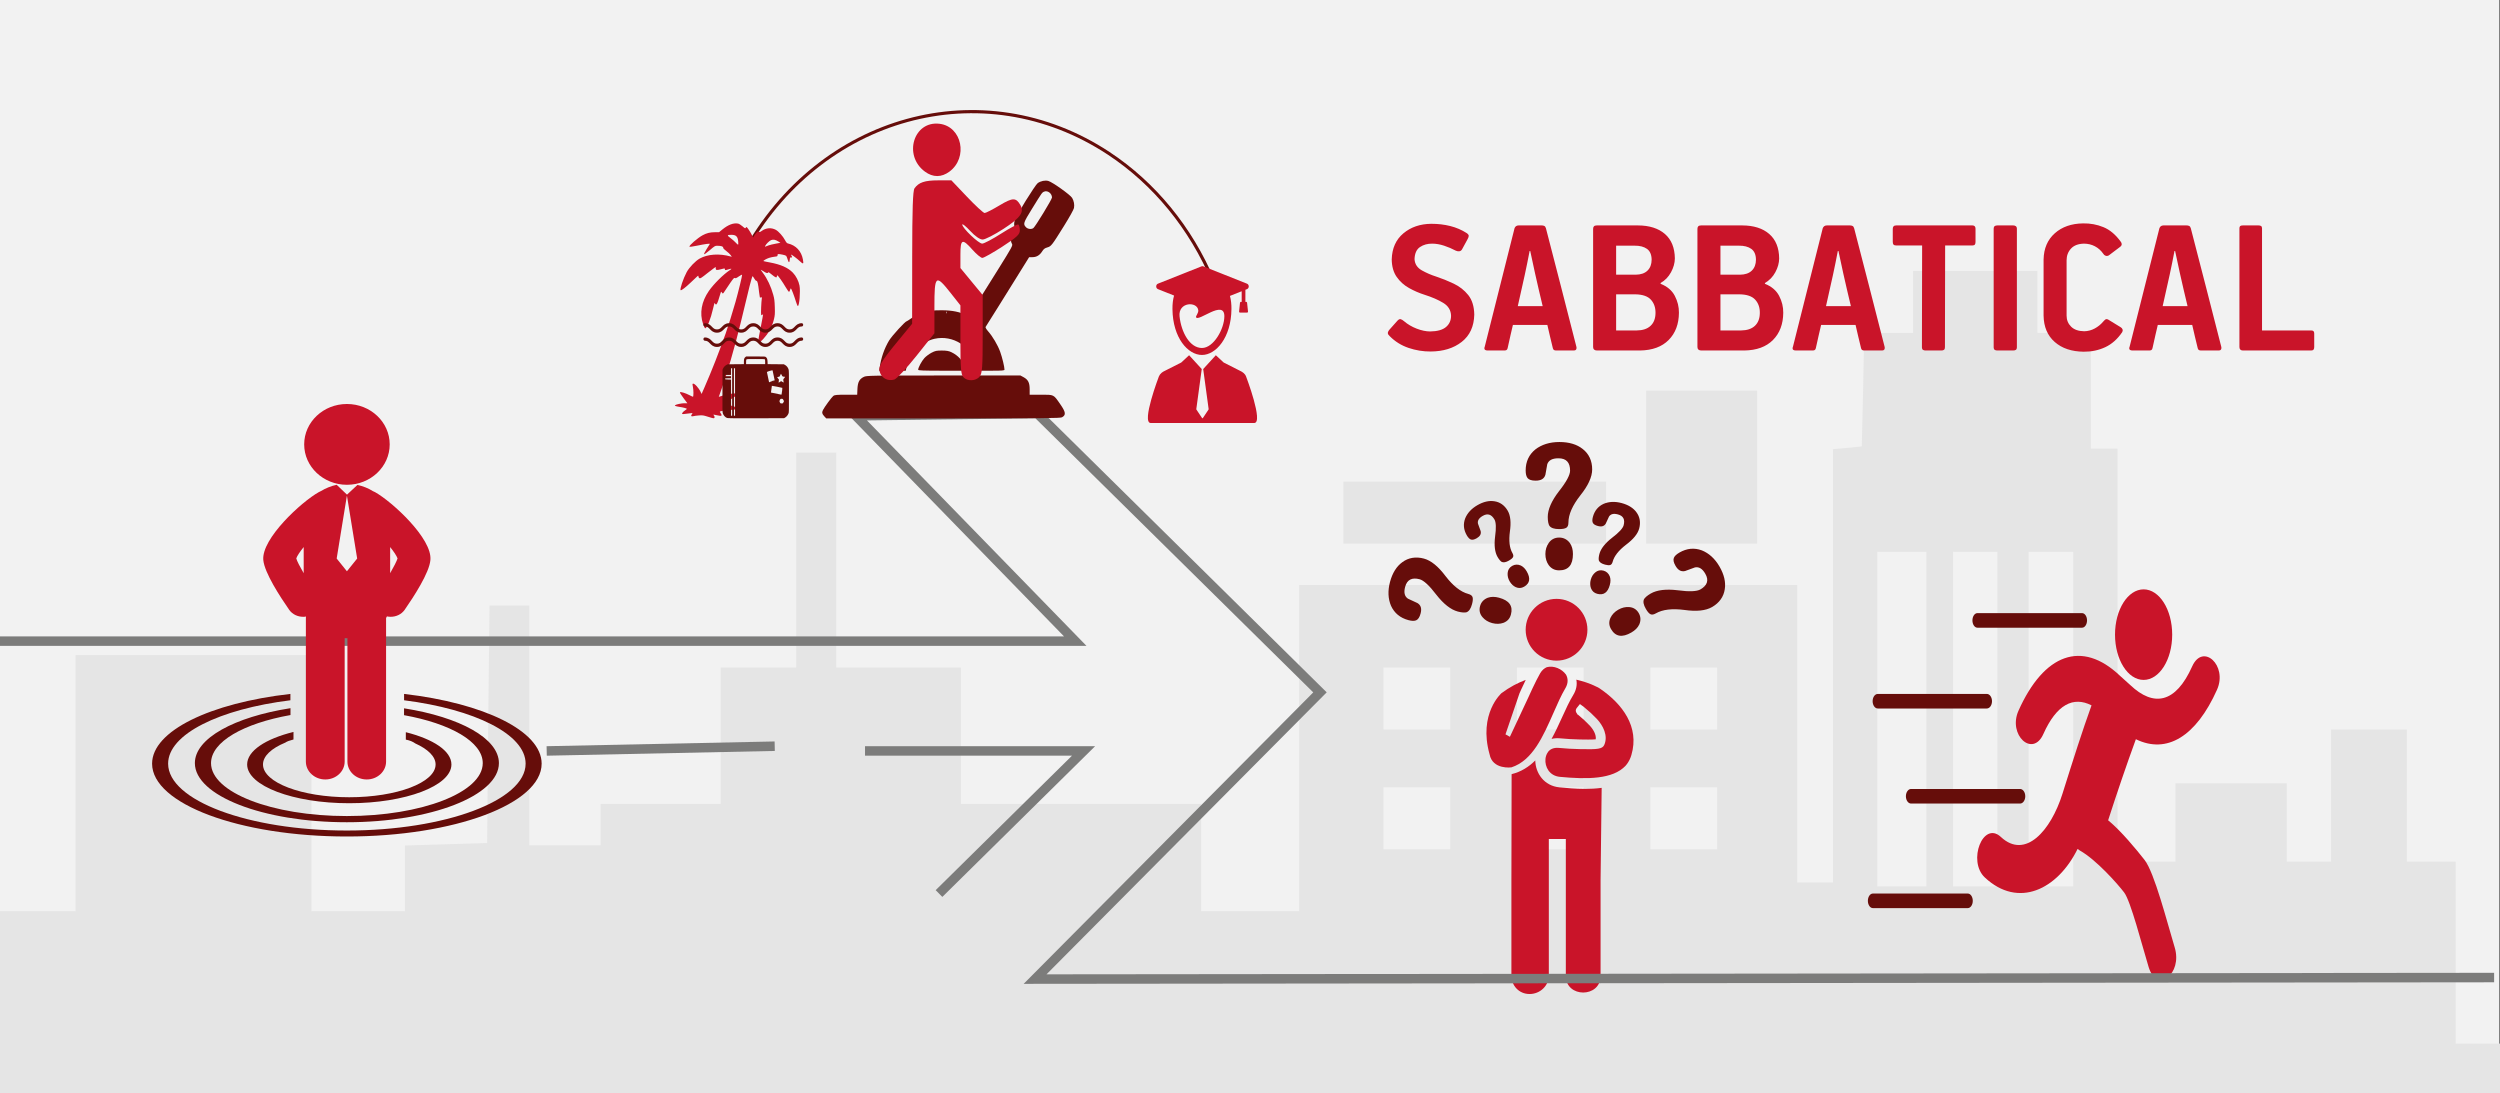
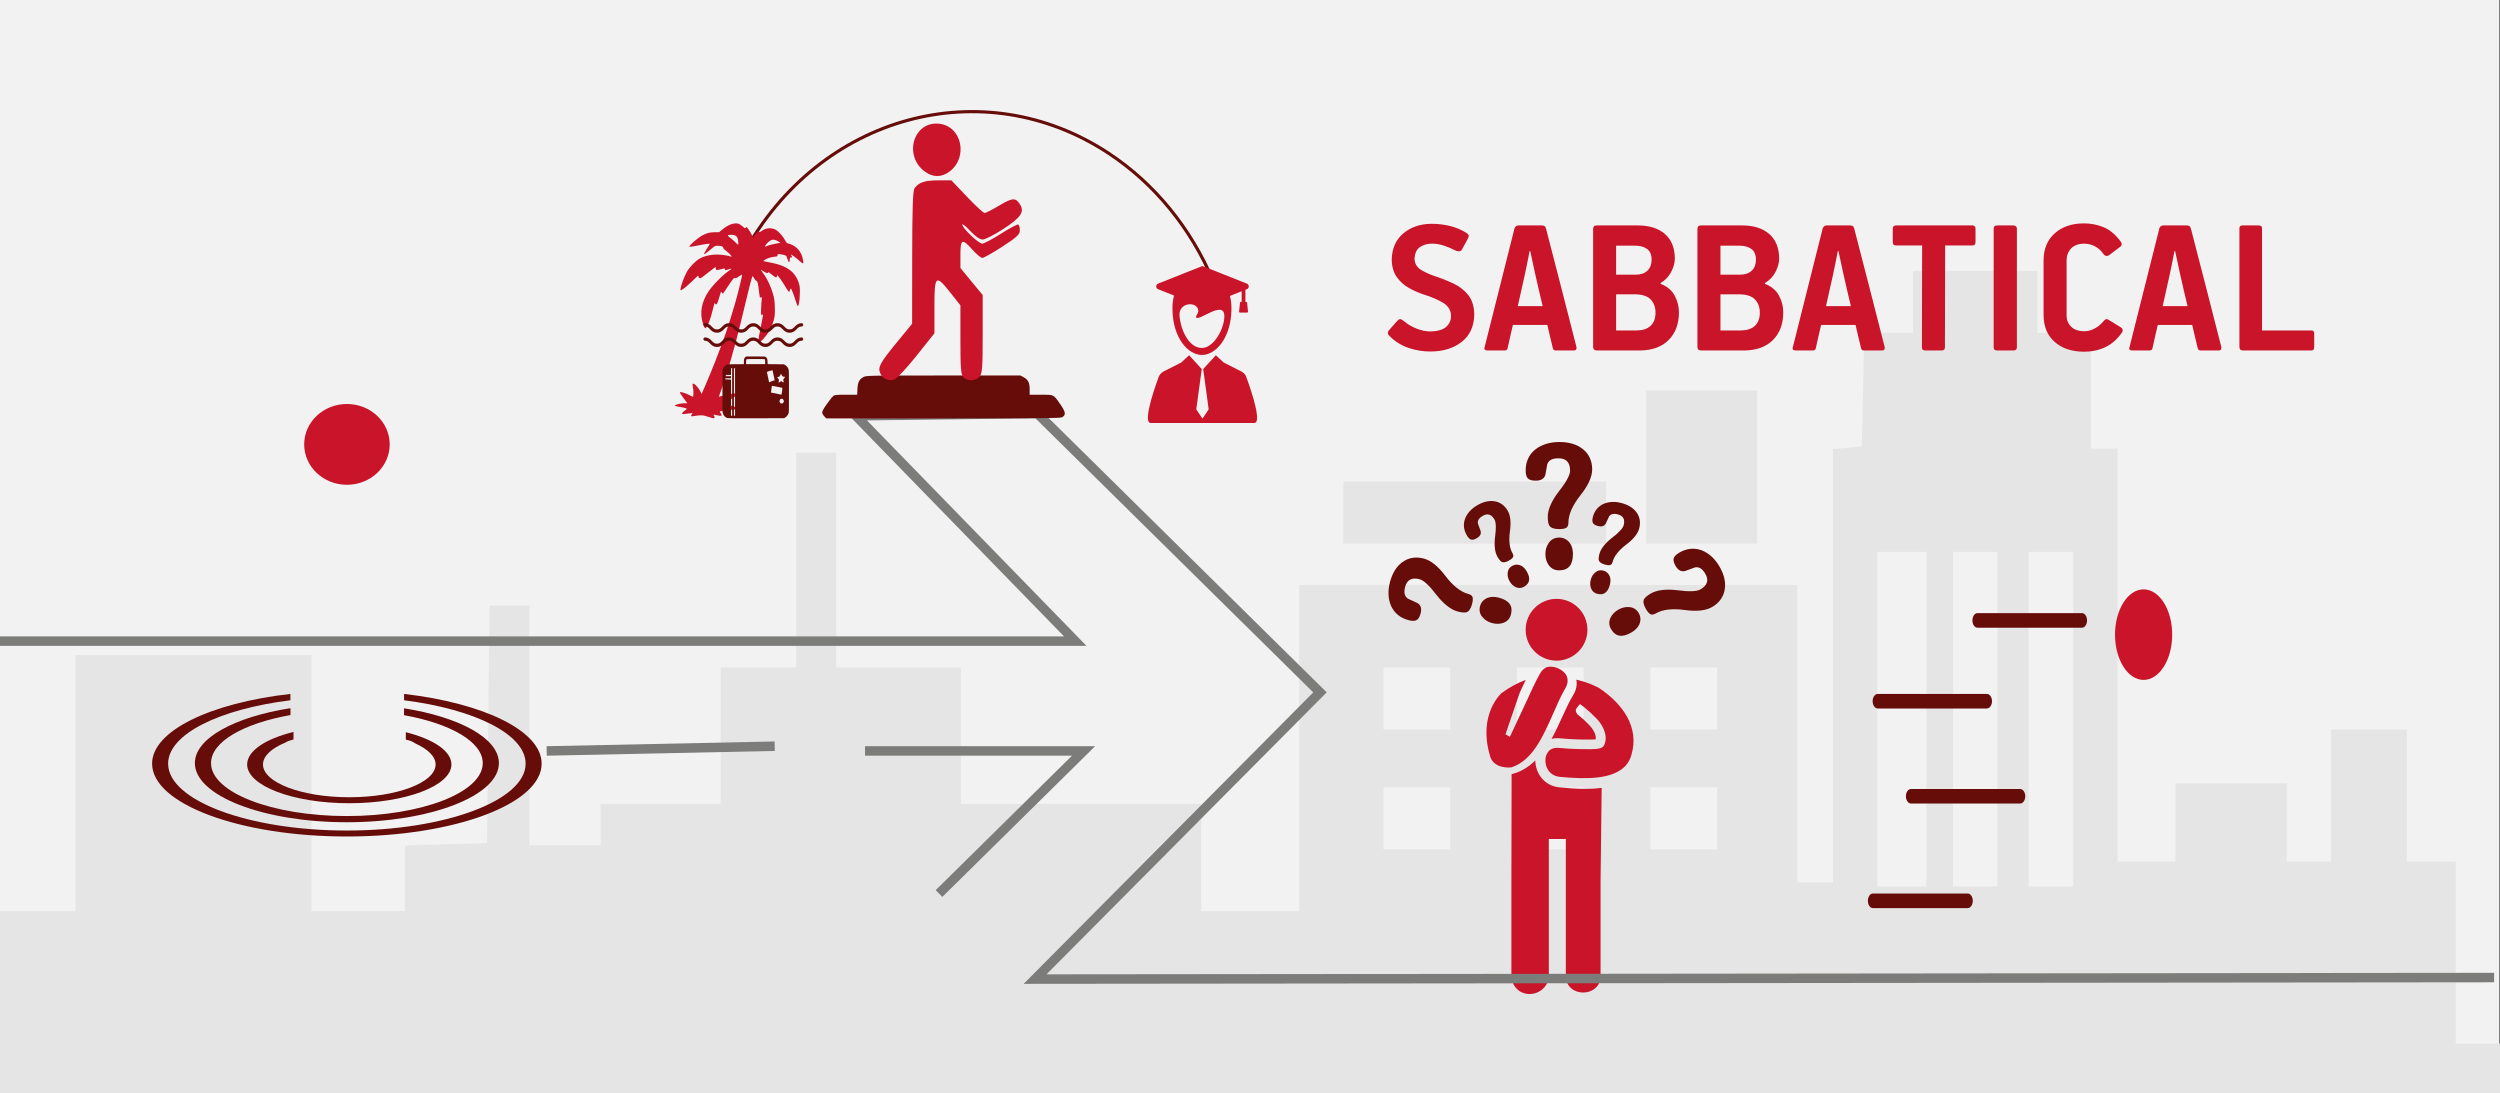
<svg xmlns="http://www.w3.org/2000/svg" width="526" height="230" overflow="hidden">
  <rect width="100%" height="100%" fill="#808080" stroke="none" />
  <defs>
    <clipPath id="clip0">
      <path d="M0 0 526 0 526 230 0 230Z" fill-rule="evenodd" clip-rule="evenodd" />
    </clipPath>
    <clipPath id="clip1">
      <path d="M238 55 268 55 268 90 238 90Z" fill-rule="evenodd" clip-rule="evenodd" />
    </clipPath>
    <clipPath id="clip2">
      <path d="M238 55 268 55 268 90 238 90Z" fill-rule="evenodd" clip-rule="evenodd" />
    </clipPath>
    <clipPath id="clip3">
      <path d="M238 55 268 55 268 90 238 90Z" fill-rule="evenodd" clip-rule="evenodd" />
    </clipPath>
    <clipPath id="clip4">
-       <path d="M185 38 226 38 226 79 185 79Z" fill-rule="evenodd" clip-rule="evenodd" />
-     </clipPath>
+       </clipPath>
    <clipPath id="clip5">
      <path d="M185 38 226 38 226 79 185 79Z" fill-rule="evenodd" clip-rule="evenodd" />
    </clipPath>
    <clipPath id="clip6">
      <path d="M185 38 226 38 226 79 185 79Z" fill-rule="evenodd" clip-rule="evenodd" />
    </clipPath>
    <clipPath id="clip7">
      <path d="M173 79 224 79 224 89 173 89Z" fill-rule="evenodd" clip-rule="evenodd" />
    </clipPath>
    <clipPath id="clip8">
      <path d="M173 79 224 79 224 89 173 89Z" fill-rule="evenodd" clip-rule="evenodd" />
    </clipPath>
    <clipPath id="clip9">
      <path d="M173 79 224 79 224 89 173 89Z" fill-rule="evenodd" clip-rule="evenodd" />
    </clipPath>
    <clipPath id="clip10">
      <path d="M142 47 169 47 169 89 142 89Z" fill-rule="evenodd" clip-rule="evenodd" />
    </clipPath>
    <clipPath id="clip11">
      <path d="M142 47 169 47 169 89 142 89Z" fill-rule="evenodd" clip-rule="evenodd" />
    </clipPath>
    <clipPath id="clip12">
      <path d="M142 47 169 47 169 89 142 89Z" fill-rule="evenodd" clip-rule="evenodd" />
    </clipPath>
    <clipPath id="clip13">
      <path d="M152 74 166 74 166 89 152 89Z" fill-rule="evenodd" clip-rule="evenodd" />
    </clipPath>
    <clipPath id="clip14">
      <path d="M152 74 166 74 166 89 152 89Z" fill-rule="evenodd" clip-rule="evenodd" />
    </clipPath>
    <clipPath id="clip15">
      <path d="M152 74 166 74 166 89 152 89Z" fill-rule="evenodd" clip-rule="evenodd" />
    </clipPath>
  </defs>
  <g clip-path="url(#clip0)">
    <rect x="0" y="0" width="525.239" height="230" fill="#FFFFFF" transform="scale(1.001 1)" />
    <rect x="0" y="0" width="525.239" height="230" fill="#F2F2F2" transform="scale(1.001 1)" />
    <path d="M0 153.859 0 134.718 7.967 134.718 15.878 134.718 15.878 107.806 15.878 80.841 40.676 80.841 65.474 80.841 65.474 107.806 65.474 134.718 75.292 134.718 85.11 134.718 85.11 127.833 85.11 120.897 93.751 120.636 102.391 120.375 102.615 95.392 102.896 70.41 107.103 70.41 111.255 70.41 111.255 95.601 111.255 120.844 118.773 120.844 126.235 120.844 126.235 116.463 126.235 112.134 138.858 112.134 151.482 112.134 151.482 97.792 151.482 83.449 159.449 83.449 167.359 83.449 167.359 60.865 167.359 38.23 171.567 38.23 175.775 38.23 175.775 60.865 175.775 83.449 188.904 83.449 201.976 83.449 201.976 97.792 201.976 112.134 227.223 112.134 252.47 112.134 252.47 123.452 252.47 134.718 262.737 134.718 273.06 134.718 273.06 100.399 273.06 66.081 325.406 66.081 377.751 66.081 377.751 97.374 377.751 128.668 381.51 128.668 385.269 128.668 385.269 83.084 385.269 37.5 388.299 37.239 391.328 36.926 391.609 24.983 391.833 13.039 396.939 13.039 402.1 13.039 402.1 6.519 402.1 0 415.173 0 428.245 0 428.245 6.519 428.245 13.039 433.855 13.039 439.466 13.039 439.466 25.191 439.466 37.395 442.271 37.395 445.076 37.395 445.076 80.841 445.076 124.287 451.192 124.287 457.251 124.287 457.251 116.046 457.251 107.806 468.921 107.806 480.647 107.806 480.647 116.046 480.647 124.287 485.303 124.287 489.96 124.287 489.96 110.413 489.96 96.488 497.927 96.488 505.894 96.488 505.894 110.413 505.894 124.287 510.999 124.287 516.161 124.287 516.161 143.428 516.161 162.569 522.725 162.569 529.233 162.569 529.233 167.784 529.233 173 264.645 173 0 173 0 153.859ZM404.906 94.297 404.906 59.092 399.744 59.092 394.582 59.092 394.582 94.297 394.582 129.502 399.744 129.502 404.906 129.502 404.906 94.297ZM419.829 94.297 419.829 59.092 415.173 59.092 410.516 59.092 410.516 94.297 410.516 129.502 415.173 129.502 419.829 129.502 419.829 94.297ZM435.763 94.297 435.763 59.092 431.05 59.092 426.394 59.092 426.394 94.297 426.394 129.502 431.05 129.502 435.763 129.502 435.763 94.297ZM304.815 115.159 304.815 108.64 297.802 108.64 290.789 108.64 290.789 115.159 290.789 121.679 297.802 121.679 304.815 121.679 304.815 115.159ZM332.868 115.159 332.868 108.64 325.854 108.64 318.841 108.64 318.841 115.159 318.841 121.679 325.854 121.679 332.868 121.679 332.868 115.159ZM360.92 115.159 360.92 108.64 353.907 108.64 346.894 108.64 346.894 115.159 346.894 121.679 353.907 121.679 360.92 121.679 360.92 115.159ZM304.815 89.968 304.815 83.449 297.802 83.449 290.789 83.449 290.789 89.968 290.789 96.488 297.802 96.488 304.815 96.488 304.815 89.968ZM332.868 89.968 332.868 83.449 325.854 83.449 318.841 83.449 318.841 89.968 318.841 96.488 325.854 96.488 332.868 96.488 332.868 89.968ZM360.92 89.968 360.92 83.449 353.907 83.449 346.894 83.449 346.894 89.968 346.894 96.488 353.907 96.488 360.92 96.488 360.92 89.968ZM282.374 50.852 282.374 44.332 309.977 44.332 337.58 44.332 337.58 50.852 337.58 57.371 309.977 57.371 282.374 57.371 282.374 50.852ZM345.996 41.307 345.996 25.191 357.666 25.191 369.335 25.191 369.335 41.307 369.335 57.371 357.666 57.371 345.996 57.371 345.996 41.307Z" fill="#E5E5E5" fill-rule="evenodd" transform="matrix(1.001 0 -0 1 0 57)" />
    <path d="M0 6.5C-1.65268e-15 2.91 2.906 0 6.491 0 10.075-1.65508e-15 12.981 2.91 12.981 6.5 12.981 10.09 10.075 13 6.491 13 2.906 13-2.47902e-15 10.09 0 6.5Z" fill="#C91429" fill-rule="evenodd" transform="matrix(1.001 0 -0 1 321 126)" />
    <path d="M15.822 10.017C16.657 8.107 17.448 6.302 18.352 4.774 18.973 3.719 18.904 2.73 18.472 1.94 17.573 0.707 15.925 0 14.443 0.369 13.917 0.59 13.429 0.998 13.044 1.649 12.093 3.268 10.527 6.788 10.509 6.827L6.674 15.021 5.749 14.509 8.681 5.903C8.699 5.855 9.306 4.488 10.004 3.047 8.356 3.659 6.652 4.548 4.931 5.82 4.931 5.82 0 10.125 2.402 18.697 3.031 22 6.991 21.453 6.991 21.453 11.421 20.029 13.656 14.947 15.822 10.017Z" fill="#C91429" fill-rule="evenodd" transform="matrix(1.001 0 -0 1 311 140)" />
    <path d="M11.58 1.857C11.335 1.687 11.09 1.561 10.845 1.464 10.21 1.14 8.719 0.462 6.656 0 6.847 1.002 6.689 2.113 6.004 3.224 5.19 4.554 4.443 6.189 3.658 7.921 2.977 9.421 2.259 10.983 1.445 12.463 1.989 12.333 2.57 12.28 3.193 12.341 4.659 12.479 5.991 12.556 7.27 12.581L7.66 12.589C8.271 12.601 9.961 12.637 10.729 12.552 10.882 11.632 10.23 10.455 9.429 9.62 8.603 8.76 7.934 8.136 7.266 7.6 7.195 7.543 7.104 7.47 7.009 7.381 6.938 7.341 6.872 7.3 6.805 7.256L6.838 7.207C6.56 6.882 6.361 6.428 6.776 5.917L7.407 5.134 8.279 5.771C8.354 5.828 8.42 5.889 8.474 5.95 8.503 5.974 8.541 6.002 8.578 6.035 9.321 6.627 10.052 7.308 10.945 8.241 12.277 9.64 13.39 11.822 12.514 13.745 12.12 14.592 11.127 14.694 7.611 14.617L7.229 14.608C5.892 14.584 4.505 14.503 2.989 14.361 0.614 14.142 0.228 16.064 0.166 16.66 0 18.34 1.001 20.242 3.189 20.448 8.848 20.988 14.308 21 17.006 18.108 17.015 18.104 17.019 18.1 17.023 18.092 17.135 17.974 17.227 17.837 17.33 17.707 17.708 17.176 18.024 16.567 18.227 15.849 19.971 9.944 16.346 5.102 11.58 1.857Z" fill="#C91429" fill-rule="evenodd" transform="matrix(1.001 0 -0 1 325 143)" />
    <path d="M10.09 5.657C6.847 5.345 5.056 2.645 5.017 0 3.651 1.354 2.036 2.393 0.043 2.88L0 25.152 0 45.228C0 47.385 1.589 49.141 3.819 49.141 6.052 49.141 7.865 47.385 7.865 45.228L7.865 16.526 11.438 16.526C11.438 23.25 11.438 38.593 11.438 45.317 11.438 50 18.741 50 18.741 45.317 18.741 38.593 18.741 31.876 18.741 25.152L18.973 5.763C17.804 5.922 16.627 5.986 15.485 5.986 13.453 5.981 11.546 5.802 10.09 5.657Z" fill="#C91429" fill-rule="evenodd" transform="matrix(1.001 0 -0 1 318 160)" />
    <path d="M13.98 5.756C13.98 7.355 13.131 9.183 11.483 11.239 9.836 13.34 8.987 15.259 8.987 16.949 8.987 17.497 8.837 17.863 8.538 18.046 8.238 18.228 7.739 18.32 7.04 18.32 5.991 18.32 5.342 18.091 4.993 17.634 4.793 17.315 4.643 16.675 4.643 15.761 4.643 14.208 5.442 12.381 6.99 10.371 8.588 8.36 9.336 6.898 9.336 6.03 9.336 4.294 8.538 3.426 6.89 3.426 5.592 3.426 4.843 3.838 4.543 4.66 4.394 5.391 4.294 6.168 4.144 6.898 3.894 7.721 3.245 8.132 2.097 8.132 1.248 8.132 0.699 7.949 0.399 7.584 0.15 7.264 0 6.761 0 5.985 0 4.112 0.699 2.65 2.047 1.553 3.345 0.548 5.043 0 7.09 0 9.137 0 10.784 0.503 11.983 1.462 13.281 2.467 13.98 3.929 13.98 5.756ZM9.936 23.574C9.936 25.858 8.987 27 7.04 27 6.091 27 5.392 26.634 4.843 25.904 4.394 25.264 4.144 24.487 4.144 23.574 4.144 22.66 4.394 21.883 4.843 21.244 5.342 20.513 6.091 20.102 7.04 20.102 7.988 20.102 8.737 20.513 9.287 21.244 9.736 21.883 9.936 22.66 9.936 23.574Z" fill="#660D0A" fill-rule="evenodd" transform="matrix(1.001 0 -0 1 321 93)" />
    <path d="M10.034 4.217C10.034 5.389 9.424 6.727 8.242 8.233 7.059 9.773 6.45 11.179 6.45 12.417 6.45 12.819 6.343 13.086 6.128 13.22 5.913 13.354 5.554 13.421 5.053 13.421 4.3 13.421 3.834 13.254 3.583 12.919 3.44 12.685 3.333 12.216 3.333 11.547 3.333 10.409 3.906 9.07 5.017 7.597 6.163 6.125 6.701 5.054 6.701 4.418 6.701 3.146 6.128 2.51 4.945 2.51 4.013 2.51 3.476 2.811 3.261 3.414 3.153 3.949 3.082 4.518 2.974 5.054 2.795 5.656 2.329 5.957 1.505 5.957 0.896 5.957 0.502 5.824 0.287 5.556 0.108 5.322 0 4.953 0 4.384 0 3.012 0.502 1.941 1.469 1.138 2.401 0.402 3.619 0 5.088 0 6.558 0 7.74 0.368 8.6 1.071 9.532 1.807 10.034 2.878 10.034 4.217ZM7.131 17.27C7.131 18.944 6.45 19.78 5.053 19.78 4.372 19.78 3.87 19.512 3.476 18.977 3.153 18.508 2.974 17.939 2.974 17.27 2.974 16.601 3.153 16.032 3.476 15.563 3.834 15.028 4.372 14.726 5.053 14.726 5.733 14.726 6.271 15.028 6.665 15.563 6.988 16.032 7.131 16.601 7.131 17.27Z" fill="#660D0A" fill-rule="evenodd" transform="matrix(0.867 -0.5 0.499 0.866 306.427 108.838)" />
    <path d="M10.031 4.216C10.031 5.387 9.422 6.725 8.24 8.231 7.057 9.77 6.448 11.176 6.448 12.414 6.448 12.815 6.341 13.083 6.126 13.217 5.911 13.351 5.553 13.418 5.051 13.418 4.299 13.418 3.833 13.25 3.582 12.916 3.439 12.681 3.332 12.213 3.332 11.544 3.332 10.406 3.905 9.068 5.015 7.595 6.162 6.123 6.699 5.052 6.699 4.417 6.699 3.145 6.126 2.51 4.944 2.51 4.012 2.51 3.475 2.811 3.26 3.413 3.153 3.948 3.081 4.517 2.973 5.052 2.794 5.655 2.329 5.956 1.505 5.956 0.896 5.956 0.502 5.822 0.287 5.554 0.107 5.32 0 4.952 0 4.383 0 3.011 0.502 1.941 1.469 1.138 2.4 0.402 3.618 0 5.087 0 6.556 0 7.738 0.368 8.598 1.071 9.529 1.807 10.031 2.878 10.031 4.216ZM7.129 17.265C7.129 18.938 6.448 19.775 5.051 19.775 4.371 19.775 3.869 19.507 3.475 18.972 3.153 18.503 2.973 17.935 2.973 17.265 2.973 16.596 3.153 16.027 3.475 15.559 3.833 15.024 4.371 14.723 5.051 14.723 5.732 14.723 6.269 15.024 6.663 15.559 6.986 16.027 7.129 16.596 7.129 17.265Z" fill="#660D0A" fill-rule="evenodd" transform="matrix(0.967 0.259 -0.258 0.966 336.273 104.527)" />
    <path d="M13.355 5.613C13.355 7.172 12.544 8.954 10.97 10.959 9.396 13.008 8.585 14.879 8.585 16.527 8.585 17.062 8.442 17.418 8.156 17.596 7.87 17.774 7.393 17.864 6.725 17.864 5.723 17.864 5.103 17.641 4.77 17.195 4.579 16.884 4.436 16.26 4.436 15.369 4.436 13.854 5.199 12.072 6.677 10.112 8.204 8.152 8.919 6.727 8.919 5.88 8.919 4.187 8.156 3.341 6.582 3.341 5.342 3.341 4.626 3.742 4.34 4.544 4.197 5.257 4.102 6.014 3.959 6.727 3.72 7.529 3.1 7.929 2.003 7.929 1.192 7.929 0.668 7.751 0.382 7.395 0.143 7.083 0 6.593 0 5.836 0 4.009 0.668 2.584 1.956 1.515 3.196 0.535 4.817 0 6.773 0 8.728 0 10.302 0.49 11.447 1.426 12.687 2.406 13.355 3.831 13.355 5.613ZM9.491 22.987C9.491 25.214 8.585 26.328 6.725 26.328 5.819 26.328 5.151 25.971 4.626 25.259 4.197 24.635 3.959 23.878 3.959 22.987 3.959 22.096 4.197 21.338 4.626 20.715 5.103 20.002 5.819 19.601 6.725 19.601 7.631 19.601 8.347 20.002 8.871 20.715 9.301 21.338 9.491 22.096 9.491 22.987Z" fill="#660D0A" fill-rule="evenodd" transform="matrix(0.501 0.866 -0.866 0.501 358.392 113.343)" />
    <path d="M13.351 5.612C13.351 7.17 12.54 8.952 10.967 10.956 9.393 13.004 8.583 14.875 8.583 16.523 8.583 17.057 8.44 17.413 8.154 17.592 7.868 17.77 7.391 17.859 6.723 17.859 5.722 17.859 5.102 17.636 4.768 17.191 4.578 16.879 4.434 16.256 4.434 15.365 4.434 13.851 5.197 12.069 6.676 10.11 8.201 8.15 8.917 6.725 8.917 5.879 8.917 4.186 8.154 3.34 6.58 3.34 5.34 3.34 4.625 3.741 4.339 4.543 4.196 5.255 4.101 6.012 3.958 6.725 3.719 7.527 3.099 7.927 2.003 7.927 1.192 7.927 0.668 7.749 0.381 7.393 0.143 7.081 0 6.591 0 5.834 0 4.008 0.668 2.583 1.955 1.514 3.195 0.534 4.816 0 6.771 0 8.726 0 10.299 0.49 11.444 1.425 12.684 2.405 13.351 3.83 13.351 5.612ZM9.489 22.98C9.489 25.207 8.583 26.321 6.723 26.321 5.817 26.321 5.15 25.964 4.625 25.252 4.196 24.628 3.958 23.871 3.958 22.98 3.958 22.09 4.196 21.333 4.625 20.709 5.102 19.997 5.817 19.596 6.723 19.596 7.629 19.596 8.344 19.997 8.869 20.709 9.298 21.333 9.489 22.09 9.489 22.98Z" fill="#660D0A" fill-rule="evenodd" transform="matrix(0.259 -0.966 0.967 0.259 290.707 128.97)" />
    <path d="M1.046 3.069 23.041 3.069C23.619 3.069 24.087 2.382 24.087 1.534 24.087 0.687 23.619 0 23.041 0L1.046 0C0.468 0 0 0.687 0 1.534 0 2.382 0.468 3.069 1.046 3.069Z" fill="#660D0A" fill-rule="evenodd" transform="matrix(1.001 0 -0 1 415 129)" />
    <path d="M1.09 3.069 24.001 3.069C24.603 3.069 25.091 2.382 25.091 1.534 25.091 0.687 24.603 0 24.001 0L1.09 0C0.488 0 0 0.687 0 1.534 0 2.382 0.488 3.069 1.09 3.069Z" fill="#660D0A" fill-rule="evenodd" transform="matrix(1.001 0 -0 1 394 146)" />
    <path d="M0 1.534C0 2.382 0.488 3.069 1.09 3.069L24.001 3.069C24.603 3.069 25.091 2.382 25.091 1.534 25.091 0.687 24.603 0 24.001 0L1.09 0C0.488 0 0 0.687 0 1.534Z" fill="#660D0A" fill-rule="evenodd" transform="matrix(1.001 0 -0 1 401 166)" />
    <path d="M20.994 0 1.056 0C0.473 0 0 0.687 0 1.534 0 2.382 0.473 3.069 1.056 3.069L20.994 3.069C21.578 3.069 22.05 2.382 22.05 1.534 22.05 0.687 21.578 0 20.994 0Z" fill="#660D0A" fill-rule="evenodd" transform="matrix(1.001 0 -0 1 393 188)" />
    <path d="M6.01 19.055C9.328 19.055 12.018 14.789 12.018 9.527 12.018 4.266 9.328 0 6.01 0 2.691 0 0 4.266 0 9.527-0 14.789 2.69 19.055 6.01 19.055Z" fill="#C91429" fill-rule="evenodd" transform="matrix(1.001 0 -0 1 445 124)" />
-     <path d="M45.183 2.22C41.738 9.942 37.125 10.837 32.161 6.12 31.823 5.8 30.323 4.478 29.991 4.162 22.006-3.425 14.029-0.45 8.68 11.539 6.407 16.638 11.664 21.471 13.912 16.432 16.676 10.238 20.19 8.445 24.034 10.407 22.066 15.874 20.345 21.308 17.917 29.028 15.489 36.748 10.127 42.913 4.975 38.092 1.257 34.614-2.095 43.161 1.611 46.627 8.645 53.206 16.892 49.167 21.102 40.615 21.248 40.74 21.403 40.852 21.572 40.947 25.011 42.865 29.52 47.971 30.894 49.78 32.267 51.59 34.627 60.808 36.028 65.439 37.728 71.059 43.217 66.966 41.511 61.322 39.923 56.067 37.257 45.579 35.177 42.926 33.509 40.798 30.27 36.837 27.524 34.59 29.382 28.829 31.317 23.131 33.354 17.531 39.847 20.715 46.018 16.964 50.413 7.111 52.688 2.013 47.432-2.821 45.183 2.22Z" fill="#C91429" fill-rule="evenodd" transform="matrix(1.001 0 -0 1 416 138)" />
    <path d="M0 47.893 226.005 47.893 179.892 0.488 218.028 0 277.446 58.674 217.564 119 524.24 118.675" stroke="#7C7C7B" stroke-width="1.997" stroke-miterlimit="8" fill="none" fill-rule="evenodd" transform="matrix(1.001 0 -0 1 0 87)" />
    <path d="M15.55 30 45.933 0 0 0" stroke="#7C7C7B" stroke-width="1.997" stroke-miterlimit="8" fill="none" fill-rule="evenodd" transform="matrix(1.001 0 -0 1 182 158)" />
    <path d="M0 0-47.931-1" stroke="#7C7C7B" stroke-width="1.997" stroke-miterlimit="8" fill="none" fill-rule="evenodd" transform="matrix(1.001 8.75495e-08 8.74228e-08 -1 163 157)" />
    <path d="M0 8.5C-2.28832e-15 3.806 4.024 0 8.987 0 13.95-2.16433e-15 17.974 3.806 17.974 8.5 17.974 13.194 13.95 17 8.987 17 4.024 17-3.43249e-15 13.194 0 8.5Z" fill="#C91429" fill-rule="evenodd" transform="matrix(1.001 0 -0 1 64 85)" />
    <path d="M21.453 13.741C11.466 13.741 3.329 10.648 3.329 6.843 3.329 5.064 5.117 3.449 8.014 2.245 8.384 1.998 8.877 1.807 9.463 1.67 9.555 1.642 9.648 1.615 9.74 1.588L9.74 0C3.884 1.451 0 3.969 0 6.843 0 11.332 9.648 15 21.453 15 33.29 15 42.938 11.332 42.938 6.843 42.938 3.996 39.116 1.505 33.352 0.055L33.352 1.615C34.215 1.779 34.831 2.053 35.324 2.409 37.975 3.613 39.609 5.146 39.609 6.843 39.609 10.648 31.471 13.741 21.453 13.741Z" fill="#660D0A" fill-rule="evenodd" transform="matrix(1.001 0 -0 1 52 154)" />
    <path d="M0 11.561C0 18.418 14.333 24 31.938 24 49.574 24 63.907 18.418 63.907 11.561 63.907 6.347 55.65 1.87 43.965 0.028L43.965 1.473C53.718 3.23 60.511 7.084 60.511 11.561 60.511 17.709 47.705 22.697 31.938 22.697 16.203 22.697 3.396 17.709 3.396 11.561 3.396 7.055 10.251 3.202 20.098 1.445L20.098 0C8.351 1.842 0 6.319 0 11.561Z" fill="#660D0A" fill-rule="evenodd" transform="matrix(1.001 0 -0 1 41 149)" />
    <path d="M52.965 0 52.965 1.336C67.782 3.218 78.513 8.482 78.513 14.673 78.513 22.418 61.637 28.745 40.925 28.745 20.213 28.745 3.369 22.418 3.369 14.673 3.369 8.455 14.162 3.191 29.072 1.336L29.072 0C12.259 1.909 0 7.773 0 14.673 0 23.127 18.373 30 40.925 30 63.509 30 81.881 23.127 81.881 14.673 81.881 7.773 69.685 1.936 52.965 0Z" fill="#660D0A" fill-rule="evenodd" transform="matrix(1.001 0 -0 1 32 146)" />
-     <path d="M8.766 27.774C8.979 27.774 9.163 27.774 9.376 27.718 9.376 27.802 9.346 27.886 9.346 27.97L9.346 58.241C9.346 60.317 11.178 62 13.438 62 15.668 62 17.501 60.317 17.501 58.241L17.501 32.263C17.653 32.263 17.806 32.291 17.989 32.291 18.02 32.291 18.05 32.263 18.081 32.263L18.081 58.241C18.081 60.317 19.883 62 22.143 62L22.143 62C24.372 62 26.205 60.317 26.205 58.241L26.205 28.026C26.266 27.914 26.327 27.802 26.388 27.69 26.633 27.746 26.907 27.774 27.182 27.774 28.312 27.774 29.412 27.269 30.084 26.343 32.008 23.566 35.306 18.516 35.52 15.823 35.948 11.334 27.518 3.591 23.884 1.543 23.731 1.459 23.609 1.403 23.456 1.347 22.479 0.729 21.349 0.281 20.188 0.028L17.989 2.076 15.821 0C15.821 0 15.821 0 15.821 0 14.66 0.252 13.53 0.701 12.522 1.319 12.37 1.403 12.217 1.459 12.064 1.543 8.399 3.591 0 11.334 0.397 15.823 0.641 18.516 3.94 23.566 5.864 26.343 6.536 27.269 7.635 27.774 8.766 27.774ZM27.06 13.101C27.854 14.083 28.404 14.925 28.618 15.486 28.435 16.075 27.854 17.225 27.06 18.6L27.06 13.101ZM17.959 2.357 17.989 2.357 20.127 15.514 17.989 18.179 17.959 18.179 15.821 15.514 17.959 2.357ZM8.888 13.101 8.888 18.6C8.094 17.225 7.483 16.075 7.33 15.486 7.513 14.953 8.094 14.083 8.888 13.101Z" fill="#C91429" fill-rule="evenodd" transform="matrix(1.001 0 -0 1 55 102)" />
    <path d="M7.963 29.869C23.847 0.74 58.195-8.711 84.68 8.758 94.285 15.094 101.939 24.456 106.651 35.631" stroke="#660D0A" stroke-width="0.666" stroke-miterlimit="8" fill="none" fill-rule="evenodd" transform="matrix(1.001 0 -0 1 148.5 23.5)" />
    <g clip-path="url(#clip1)">
      <g clip-path="url(#clip2)">
        <g clip-path="url(#clip3)">
          <path d="M24.17 21.094C23.948 20.564 23.415 20.224 22.905 20.016L19.464 18.431 17.811 17.037 15.154 19.679 15.152 19.679 16.299 27.343C16.303 27.369 16.296 27.396 16.28 27.418L15.082 29.058C15.063 29.085 15.032 29.1 15 29.1 14.967 29.1 14.937 29.085 14.918 29.058L13.719 27.418C13.704 27.396 13.697 27.369 13.701 27.343L14.847 19.679 14.845 19.679 12.189 17.037 10.536 18.431 7.094 20.016C6.585 20.224 6.085 20.541 5.83 21.094 5.83 21.094 2.089 30 4.118 30L25.882 30C27.911 30 24.17 21.094 24.17 21.094Z" fill="#C91429" transform="matrix(1 0 -0 1.1 238 56)" />
          <path d="M24.409 8.883C24.461 8.878 24.507 8.853 24.539 8.813 24.572 8.773 24.587 8.721 24.581 8.67 24.542 8.341 24.503 8.013 24.465 7.684L24.385 6.995C24.373 6.893 24.281 6.818 24.177 6.827L24.029 6.827 24.032 4.517 24.109 4.489 24.369 4.395C24.589 4.315 24.736 4.107 24.736 3.873 24.736 3.639 24.589 3.431 24.369 3.351L15.188 0.033C15.066-0.011 14.933-0.011 14.811 0.033L5.63 3.351C5.41 3.431 5.264 3.639 5.264 3.873 5.264 4.107 5.41 4.315 5.63 4.395L9.024 5.621C8.785 6.378 8.676 7.244 8.685 8.208 8.745 13.707 11.938 16.986 14.891 16.986 17.811 16.986 21.038 13.707 21.097 8.208 21.107 7.273 21.004 6.432 20.78 5.692L23.248 4.8 23.253 6.828 23.104 6.828C23 6.819 22.908 6.894 22.896 6.997L22.703 8.672C22.698 8.723 22.713 8.774 22.745 8.814 22.777 8.854 22.824 8.88 22.875 8.884M14.892 15.651C12.315 15.651 10.536 12.632 10.178 9.614 9.846 6.823 13.882 6.693 14.117 8.423 14.189 8.955 13.578 9.524 13.648 9.744 13.989 10.828 19.645 6.205 19.606 9.613 19.579 12.018 17.347 15.651 14.892 15.651Z" fill="#C91429" transform="matrix(1 0 -0 1.1 238 56)" />
        </g>
      </g>
    </g>
    <g clip-path="url(#clip4)">
      <g clip-path="url(#clip5)">
        <g clip-path="url(#clip6)">
          <path d="M0.093 37.126C0.366 35.244 1.067 33.332 2.052 31.789 2.657 30.839 5.477 27.928 5.792 27.928 5.839 27.928 6.209 27.707 6.614 27.436 7.019 27.166 7.759 26.817 8.257 26.662 8.755 26.506 9.299 26.322 9.466 26.252 10.366 25.873 11.299 25.749 13.175 25.759 15.329 25.771 16.942 26.076 18.238 26.716 18.567 26.878 18.845 26.996 18.855 26.978 19.884 25.21 21.122 23.516 21.281 23.659 21.346 23.717 21.35 23.679 21.289 23.575 21.228 23.468 21.351 23.138 21.571 22.818 21.786 22.506 23.351 20.145 25.049 17.57 27.99 13.112 28.126 12.873 27.914 12.55 27.534 11.969 27.618 10.745 28.088 10.036 28.395 9.571 28.473 9.307 28.405 8.964 28.355 8.714 28.389 8.228 28.48 7.886 28.684 7.126 32.822 0.833 33.343 0.492 33.998 0.063 34.91-0.109 35.577 0.07 36.453 0.306 40.212 2.838 40.578 3.439 40.957 4.059 41.093 4.765 40.967 5.442 40.91 5.743 40.024 7.248 38.895 8.962 36.307 12.889 36.169 13.057 35.344 13.278 34.831 13.415 34.58 13.595 34.288 14.037 33.767 14.825 33.091 15.21 32.231 15.211L31.53 15.211 28.463 19.867C26.776 22.427 25.304 24.658 25.193 24.825 23.506 27.345 22.442 28.946 22.362 29.084 22.307 29.179 22.541 29.554 22.881 29.917 23.84 30.94 24.92 32.664 25.431 33.992 25.853 35.085 26.346 37.004 26.346 37.552 26.346 37.733 25.882 37.769 23.583 37.769L20.82 37.769 20.543 36.823C19.413 32.961 15.534 30.612 11.63 31.426 8.911 31.994 6.425 34.371 5.75 37.05L5.569 37.769 2.785 37.769 0 37.769 0.093 37.126ZM14.187 26.083C14.138 25.962 14.102 25.998 14.095 26.175 14.089 26.334 14.124 26.424 14.175 26.373 14.225 26.323 14.23 26.192 14.187 26.083ZM32.431 9.42C32.888 9.059 36.338 3.709 36.338 3.363 36.338 2.545 35.404 1.884 34.683 2.192 34.228 2.385 34.305 2.283 32.11 5.635 30.276 8.437 30.209 8.642 30.918 9.303 31.289 9.648 32.068 9.709 32.431 9.42ZM8.18 37.58C8.184 37.154 8.93 35.836 9.498 35.254 9.832 34.912 10.506 34.435 10.997 34.195 11.772 33.814 12.056 33.758 13.175 33.762 14.16 33.766 14.63 33.844 15.178 34.093 16.6 34.739 17.618 35.81 18.095 37.162L18.309 37.769 13.244 37.769C9.292 37.769 8.179 37.727 8.18 37.58Z" fill="#660D0A" transform="matrix(1 0 -0 1.059 185 38)" />
        </g>
      </g>
    </g>
    <g clip-path="url(#clip7)">
      <g clip-path="url(#clip8)">
        <g clip-path="url(#clip9)">
          <path d="M0.411 7.988C-0.049 7.528-0.105 7.261 0.155 6.771 0.458 6.198 2.011 4.226 2.34 3.996 2.599 3.815 3.121 3.771 5.007 3.771L7.353 3.771 7.404 2.647C7.466 1.311 7.811 0.701 8.747 0.276 9.315 0.018 10.056 0.006 25.518 0.003L41.694 0 42.34 0.326C43.319 0.821 43.641 1.41 43.641 2.705L43.641 3.771 46.015 3.771C48.811 3.771 48.629 3.687 50.079 5.634 51.243 7.198 51.322 7.747 50.447 8.2 50.092 8.383 46.743 8.412 25.436 8.412L0.835 8.412Z" fill="#660D0A" transform="matrix(1 0 -0 1.073 173 79)" />
        </g>
      </g>
    </g>
    <path d="M-14.811-11.947-17.598-11.947C-20.411-11.947-21.695-12.381-22.565-13.627-22.915-14.129-23.043-17.96-23.052-28.214L-23.065-42.119-25.929-45.603C-29.816-50.333-30.311-51.22-29.779-52.503-29.298-53.666-28.097-54.215-26.813-53.86-26.329-53.727-24.234-51.482-22.157-48.871L-18.381-44.125-18.381-38.556C-18.381-31.86-18.124-31.641-14.966-35.649L-12.916-38.25-12.916-45.463C-12.916-51.448-12.812-52.791-12.303-53.351-11.475-54.262-9.671-54.204-8.879-53.24-8.325-52.568-8.233-51.284-8.233-44.267L-8.233-36.078-10.575-33.236-12.916-30.393-12.916-27.61C-12.916-24.267-12.541-24.11-10.38-26.545-9.541-27.49-8.61-28.263-8.31-28.263-8.01-28.263-6.114-27.194-4.096-25.887-1.077-23.933-0.426-23.328-0.426-22.478-0.426-21.909-0.564-21.35-0.733-21.235-0.901-21.121-2.524-21.979-4.34-23.142-6.156-24.306-7.954-25.257-8.336-25.257-9.105-25.257-12.526-21.984-12.526-21.249-12.526-20.994-11.773-21.598-10.853-22.592-9.826-23.7-8.817-24.399-8.244-24.399-7.729-24.399-5.752-23.385-3.851-22.147-0.324-19.85 0.543-18.635-0.297-17.169-1.235-15.533-1.908-15.539-4.686-17.206-6.161-18.092-7.576-18.817-7.829-18.817-8.083-18.817-9.757-17.271-11.55-15.382ZM-17.295-0.044C-22.752 0.633-24.997-6.714-20.372-10.113-18.684-11.354-16.902-11.352-15.224-10.109L-15.224-10.109C-11.243-7.157-12.586-0.628-17.295-0.044Z" fill="#C91429" fill-rule="evenodd" transform="matrix(1.001 8.75495e-08 8.74228e-08 -1 215 26)" />
    <g clip-path="url(#clip10)">
      <g clip-path="url(#clip11)">
        <g clip-path="url(#clip12)">
          <path d="M6.917 37.659C6.016 37.389 5.808 37.362 5.034 37.415 4.555 37.448 4.018 37.517 3.839 37.568 3.438 37.683 3.301 37.468 3.578 37.162 3.752 36.97 3.75 36.963 3.514 36.963 3.38 36.963 2.894 37.016 2.434 37.08 1.974 37.144 1.571 37.171 1.539 37.139 1.427 37.027 1.688 36.707 2.094 36.457 2.32 36.318 2.507 36.177 2.508 36.144 2.513 36.044 1.788 35.859 0.935 35.742 0.147 35.634-0.134 35.526 0.059 35.407 0.316 35.248 1.407 35.039 1.98 35.039L2.622 35.039 1.795 34.018C1.296 33.401 1.005 32.96 1.061 32.904 1.197 32.768 2.24 33.059 3.066 33.464 3.455 33.654 3.79 33.794 3.81 33.775 3.934 33.65 3.927 32.467 3.799 31.917 3.674 31.384 3.672 31.268 3.785 31.224 4.082 31.11 5.002 32.024 5.417 32.845L5.613 33.233 6.252 31.883C7.699 28.829 9.258 25.154 10.69 21.418 11.184 20.127 12.201 17.108 12.753 15.291 13.361 13.293 14.184 10.153 14.137 10.013 14.119 9.958 13.81 10.102 13.452 10.334 12.93 10.671 12.764 10.734 12.626 10.647 12.477 10.555 12.341 10.684 11.7 11.522 11.287 12.063 10.775 12.768 10.564 13.088 10.352 13.408 10.143 13.67 10.098 13.67 10.053 13.67 9.952 13.578 9.873 13.464 9.732 13.263 9.727 13.264 9.622 13.54 9.563 13.695 9.414 14.141 9.29 14.531 9.005 15.435 8.821 15.797 8.647 15.797 8.57 15.797 8.479 15.722 8.444 15.631 8.345 15.373 8.297 15.488 8.024 16.619 7.55 18.585 6.719 20.501 6.369 20.433 6.289 20.418 6.089 20.04 5.925 19.595 5.156 17.504 5.583 15.253 7.145 13.164 8.158 11.809 10.274 9.867 11.573 9.101 12.064 8.811 11.96 8.756 11.289 8.952 10.582 9.157 10.512 9.154 10.512 8.922 10.512 8.736 10.491 8.736 9.704 8.934 8.791 9.163 8.588 9.131 8.588 8.756L8.588 8.494 8.277 8.677C8.106 8.777 7.502 9.204 6.935 9.624 5.495 10.692 5.298 10.801 5.1 10.637 5.013 10.565 4.942 10.417 4.942 10.307 4.942 10.086 4.948 10.081 3.292 11.55 2.256 12.469 1.351 13.108 1.21 13.021 0.983 12.881 1.751 10.747 2.477 9.498 3.009 8.584 4.318 7.317 5.206 6.857 6.878 5.99 9.327 5.831 11.677 6.435L11.98 6.514 11.72 6.168C11.576 5.977 11.166 5.623 10.808 5.38 10.354 5.071 10.157 4.873 10.155 4.723 10.153 4.485 9.753 4.37 8.887 4.359 8.458 4.353 8.352 4.412 7.331 5.223 6.688 5.733 6.198 6.055 6.145 6.002 6.092 5.949 6.309 5.539 6.669 5.011 7.008 4.515 7.31 4.068 7.342 4.016 7.425 3.882 6.377 4.01 4.638 4.346 3.728 4.522 3.131 4.594 3.068 4.536 2.888 4.369 4.759 2.858 5.803 2.327 6.661 1.892 7.387 1.722 8.405 1.721L9.286 1.72 9.975 1.197C11.212 0.259 12.346-0.136 13.293 0.041 13.5 0.08 13.901 0.309 14.225 0.573 14.713 0.971 14.807 1.013 14.886 0.872 14.937 0.781 15.017 0.707 15.066 0.707 15.182 0.707 15.828 1.594 16.179 2.236L16.46 2.749 16.669 2.412C16.784 2.226 17.013 1.945 17.177 1.788 17.431 1.545 17.506 1.52 17.67 1.622 17.831 1.722 17.928 1.698 18.256 1.476 19.164 0.859 20.287 0.778 21.236 1.259 21.822 1.556 22.741 2.513 23.169 3.27 23.405 3.688 23.569 3.864 23.764 3.905 25.467 4.271 26.606 5.394 26.935 7.032 27.118 7.946 27.015 7.999 26.285 7.362 25.713 6.862 24.584 6.075 24.44 6.075 24.408 6.075 24.456 6.188 24.547 6.327 24.696 6.554 24.697 6.585 24.554 6.64 24.467 6.673 24.351 6.672 24.296 6.638 24.236 6.601 24.183 6.77 24.164 7.052 24.121 7.718 23.936 7.71 23.722 7.032 23.623 6.718 23.483 6.401 23.411 6.329 23.339 6.257 22.99 6.147 22.635 6.086 21.694 5.922 21.584 5.934 21.593 6.201 21.601 6.407 21.542 6.435 20.994 6.489 20.66 6.522 20.136 6.623 19.829 6.715 19.273 6.88 18.552 7.261 18.635 7.345 18.66 7.37 19.246 7.486 19.938 7.603 22.257 7.996 23.793 8.624 24.812 9.596 25.482 10.236 26.025 11.214 26.214 12.121 26.439 13.204 26.187 16.101 25.867 16.101 25.8 16.101 25.615 15.704 25.457 15.218 25.105 14.137 24.493 12.658 24.397 12.658 24.359 12.658 24.284 12.803 24.23 12.98 24.177 13.157 24.082 13.319 24.019 13.339 23.956 13.359 23.642 12.96 23.322 12.453 22.654 11.394 21.685 10.126 21.545 10.126 21.492 10.126 21.45 10.217 21.45 10.328 21.45 10.665 21.141 10.562 20.388 9.975 19.812 9.526 19.665 9.452 19.596 9.577 19.489 9.766 19.238 9.698 18.587 9.304 18.322 9.143 18.082 9.012 18.056 9.012 18.029 9.012 18.237 9.296 18.518 9.645 19.452 10.801 20.203 12.278 20.697 13.927 20.92 14.671 20.978 15.101 21.018 16.31 21.062 17.587 21.04 17.899 20.853 18.636 20.66 19.399 20.263 20.354 19.908 20.911 19.306 21.854 17.921 23.291 17.616 23.291 17.429 23.291 17.475 22.974 18.043 20.304 18.34 18.911 18.568 17.754 18.55 17.732 18.532 17.71 18.448 17.75 18.364 17.82 18.239 17.924 18.199 17.916 18.145 17.774 18.075 17.591 18.174 15.271 18.276 14.697 18.331 14.389 18.317 14.363 18.129 14.423 18.015 14.459 17.9 14.453 17.873 14.409 17.845 14.365 17.771 13.896 17.707 13.366 17.506 11.7 17.375 11.189 17.152 11.189 17.028 11.189 16.86 11.024 16.69 10.733 16.543 10.483 16.381 10.286 16.328 10.296 16.276 10.306 15.993 11.195 15.699 12.271 15.199 14.098 14.944 15.073 13.807 19.494 12.714 23.739 10.742 30.013 9.666 32.659 9.417 33.272 9.222 33.782 9.232 33.793 9.242 33.803 9.523 33.722 9.856 33.612 10.962 33.246 12.668 33.016 13.086 33.176 13.361 33.282 13.268 33.388 12.563 33.775 12.187 33.981 11.56 34.406 11.17 34.72L10.461 35.291 11.065 35.367C12.084 35.494 13.348 35.924 13.348 36.144 13.348 36.191 12.812 36.261 12.158 36.299 11.058 36.362 10.008 36.494 9.573 36.622 9.406 36.671 9.408 36.691 9.599 36.934 10.018 37.467 9.858 37.605 9.041 37.413 8.708 37.334 8.349 37.27 8.243 37.269 8.058 37.267 8.057 37.275 8.23 37.466 8.439 37.697 8.371 37.979 8.11 37.969 8.011 37.965 7.474 37.825 6.917 37.659ZM19.728 4.281C19.979 4.199 20.638 4.052 21.193 3.956L22.203 3.78 21.75 3.517C21.14 3.162 20.658 3.085 20.215 3.27 19.837 3.428 19.206 4.003 19.011 4.368 18.907 4.562 18.915 4.577 19.083 4.508 19.187 4.465 19.477 4.363 19.728 4.281ZM13.322 3.556C13.23 2.549 12.872 2.225 11.849 2.228 10.948 2.23 10.925 2.329 11.701 2.86 12.077 3.118 12.566 3.513 12.786 3.739 13.006 3.965 13.229 4.15 13.281 4.15 13.335 4.15 13.353 3.896 13.322 3.556Z" fill="#C91429" transform="matrix(1 0 -0 1.08 142 47)" />
        </g>
      </g>
    </g>
    <g clip-path="url(#clip13)">
      <g clip-path="url(#clip14)">
        <g clip-path="url(#clip15)">
          <path d="M0.959 11.164C0.546 11.016 0.222 10.697 0.065 10.284-0 10.111-0.007 9.661 0.005 6.245L0.018 2.4 0.123 2.203C0.272 1.923 0.528 1.685 0.829 1.543L1.09 1.421 2.802 1.408 4.515 1.394 4.515 0.965C4.515 0.467 4.588 0.271 4.836 0.106L4.995 0 6.985 0C8.972 0 8.975 0 9.131 0.105 9.39 0.28 9.472 0.474 9.493 0.962L9.512 1.393 11.219 1.407 12.926 1.421 13.193 1.552C13.519 1.712 13.802 2.023 13.914 2.345 13.992 2.57 13.998 2.843 13.998 6.361 13.998 10.118 13.998 10.137 13.899 10.351 13.762 10.647 13.491 10.934 13.209 11.083L12.973 11.208 7.055 11.218C2.158 11.226 1.106 11.217 0.959 11.164ZM2.045 6.454 2.045 2.144 1.928 2.144 1.812 2.144 1.812 2.749 1.812 3.355 1.183 3.355 0.554 3.355 0.554 3.472 0.554 3.588 1.183 3.588 1.812 3.588 1.812 3.775 1.812 3.961 1.18 3.961C0.55 3.961 0.547 3.962 0.562 4.066 0.577 4.168 0.594 4.171 1.194 4.184L1.812 4.197 1.812 7.481 1.812 10.765 1.928 10.765 2.045 10.765ZM2.651 6.454 2.651 2.144 2.534 2.144 2.418 2.144 2.418 6.454 2.418 10.765 2.534 10.765 2.651 10.765ZM12.833 8.323 12.953 8.118 12.824 7.904C12.697 7.693 12.69 7.689 12.454 7.689 12.218 7.689 12.21 7.694 12.091 7.898 11.972 8.101 11.97 8.112 12.045 8.259 12.172 8.509 12.202 8.528 12.464 8.528 12.709 8.528 12.715 8.525 12.833 8.323ZM12.452 6.839C12.523 6.536 12.633 5.726 12.607 5.7 12.578 5.671 10.424 5.306 10.403 5.328 10.379 5.352 10.192 6.531 10.209 6.549 10.223 6.562 11.623 6.812 12.397 6.939 12.414 6.941 12.438 6.896 12.452 6.839ZM12.63 4.617C12.903 4.755 12.905 4.755 12.881 4.65 12.763 4.13 12.757 4.173 12.979 3.955 13.091 3.845 13.183 3.739 13.183 3.718 13.183 3.698 13.125 3.681 13.055 3.681 12.683 3.68 12.602 3.637 12.464 3.373 12.391 3.234 12.319 3.132 12.304 3.146 12.29 3.161 12.225 3.282 12.159 3.416 12.044 3.653 12.035 3.659 11.785 3.698 11.644 3.72 11.519 3.747 11.508 3.757 11.497 3.768 11.578 3.869 11.688 3.981L11.888 4.185 11.854 4.475 11.821 4.766 12.087 4.622 12.354 4.477ZM10.034 4.642C10.089 4.663 10.12 4.643 10.138 4.574 10.159 4.496 10.181 4.485 10.249 4.521 10.365 4.584 10.372 4.581 10.402 4.467 10.427 4.37 10.432 4.369 10.551 4.447 10.669 4.525 10.674 4.524 10.7 4.426 10.721 4.343 10.75 4.33 10.859 4.352 10.936 4.367 10.992 4.358 10.992 4.331 10.992 4.286 10.59 2.644 10.552 2.533 10.525 2.457 9.361 2.749 9.361 2.831 9.361 2.89 9.759 4.521 9.806 4.654 9.823 4.702 9.844 4.704 9.892 4.665 9.927 4.636 9.991 4.626 10.034 4.642ZM8.989 0.988C8.989 0.731 8.968 0.557 8.933 0.522 8.891 0.48 8.398 0.466 7.002 0.466 5.36 0.466 5.118 0.475 5.054 0.539 4.999 0.594 4.981 0.71 4.981 1.005L4.981 1.398 6.985 1.398 8.989 1.398Z" fill="#660D0A" transform="matrix(1 0 -0 1.159 152 75)" />
        </g>
      </g>
    </g>
    <path d="M18.118 2C17.363 2 16.979 1.604 16.639 1.254 16.333 0.938 16.091 0.689 15.574 0.689 15.056 0.689 14.814 0.938 14.508 1.254 14.169 1.604 13.784 2 13.029 2 12.274 2 11.889 1.604 11.55 1.254 11.243 0.938 11.002 0.689 10.484 0.689 9.967 0.689 9.725 0.938 9.419 1.254 9.079 1.604 8.695 2 7.94 2 7.185 2 6.8 1.604 6.461 1.254 6.155 0.938 5.913 0.689 5.395 0.689 4.878 0.689 4.636 0.938 4.33 1.254 3.991 1.604 3.606 2 2.851 2 2.096 2 1.711 1.604 1.372 1.254 1.065 0.938 0.823 0.689 0.306 0.689 0.137 0.689 0 0.535 0 0.345 0 0.154 0.137 0 0.306 0 1.061 0 1.446 0.396 1.785 0.746 2.092 1.061 2.334 1.311 2.851 1.311 3.368 1.311 3.61 1.061 3.916 0.746 4.256 0.396 4.64 0 5.395 0 6.15 0 6.535 0.396 6.874 0.746 7.181 1.062 7.423 1.311 7.94 1.311 8.457 1.311 8.699 1.061 9.005 0.746 9.345 0.396 9.729 0 10.484 0 11.239 0 11.624 0.396 11.963 0.746 12.27 1.061 12.512 1.311 13.029 1.311 13.546 1.311 13.788 1.061 14.095 0.746 14.434 0.396 14.819 0 15.574 0 16.329 0 16.713 0.396 17.053 0.746 17.359 1.061 17.601 1.311 18.118 1.311 18.636 1.311 18.878 1.061 19.184 0.746 19.524 0.396 19.908 0 20.663 0 20.832 0 20.97 0.154 20.97 0.345 20.97 0.535 20.832 0.689 20.663 0.689 20.146 0.689 19.904 0.938 19.598 1.254 19.258 1.604 18.874 2 18.118 2Z" fill="#660D0A" fill-rule="evenodd" transform="matrix(1.001 0 -0 1 148 68)" />
    <path d="M18.118 2C17.363 2 16.979 1.604 16.639 1.254 16.333 0.939 16.091 0.689 15.574 0.689 15.056 0.689 14.814 0.939 14.508 1.254 14.169 1.604 13.784 2 13.029 2 12.274 2 11.889 1.604 11.55 1.254 11.243 0.939 11.002 0.689 10.484 0.689 9.967 0.689 9.725 0.939 9.419 1.254 9.079 1.604 8.695 2 7.94 2 7.185 2 6.8 1.604 6.461 1.254 6.155 0.939 5.913 0.689 5.395 0.689 4.878 0.689 4.636 0.939 4.33 1.254 3.991 1.604 3.606 2 2.851 2 2.096 2 1.711 1.604 1.372 1.254 1.065 0.939 0.823 0.689 0.306 0.689 0.137 0.689 0 0.535 0 0.345 0 0.154 0.137 0 0.306 0 1.061 0 1.446 0.396 1.785 0.746 2.092 1.062 2.334 1.311 2.851 1.311 3.368 1.311 3.61 1.062 3.916 0.746 4.256 0.396 4.64 0 5.395 0 6.15 0 6.535 0.396 6.874 0.746 7.181 1.062 7.423 1.311 7.94 1.311 8.457 1.311 8.699 1.062 9.005 0.746 9.345 0.396 9.729 0 10.484 0 11.239 0 11.624 0.396 11.963 0.746 12.27 1.062 12.512 1.311 13.029 1.311 13.546 1.311 13.788 1.062 14.095 0.746 14.434 0.396 14.819 0 15.574 0 16.329 0 16.713 0.396 17.053 0.746 17.359 1.062 17.601 1.311 18.118 1.311 18.636 1.311 18.878 1.062 19.184 0.746 19.524 0.396 19.908 0 20.663 0 20.832 0 20.97 0.154 20.97 0.345 20.97 0.535 20.832 0.689 20.663 0.689 20.146 0.689 19.904 0.939 19.598 1.254 19.258 1.604 18.874 2 18.118 2Z" fill="#660D0A" fill-rule="evenodd" transform="matrix(1.001 0 -0 1 148 71)" />
    <path d="M69.913 14.927 69.913 22.526 74.244 22.526C75.497 22.517 76.465 22.193 77.15 21.555 77.834 20.916 78.18 20.016 78.189 18.855 78.206 17.72 77.884 16.788 77.225 16.059 76.565 15.329 75.472 14.952 73.944 14.927ZM47.986 14.927 47.986 22.526 52.318 22.526C53.57 22.517 54.539 22.193 55.223 21.555 55.907 20.916 56.254 20.016 56.263 18.855 56.279 17.72 55.957 16.788 55.298 16.059 54.639 15.329 53.545 14.952 52.017 14.927ZM165.348 5.804C165.179 6.655 165.013 7.501 164.85 8.342 164.686 9.183 164.509 10.029 164.319 10.88L162.862 17.407 168.091 17.407C167.829 16.291 167.559 15.153 167.282 13.994 167.004 12.835 166.745 11.698 166.505 10.582L165.476 5.804ZM94.585 5.804C94.416 6.655 94.25 7.501 94.087 8.342 93.923 9.183 93.746 10.029 93.556 10.88L92.099 17.407 97.328 17.407C97.066 16.291 96.796 15.153 96.519 13.994 96.241 12.835 95.982 11.698 95.742 10.582L94.713 5.804ZM29.802 5.804C29.633 6.655 29.467 7.501 29.304 8.342 29.14 9.183 28.964 10.029 28.773 10.88L27.316 17.407 32.545 17.407C32.283 16.291 32.014 15.153 31.736 13.994 31.458 12.835 31.199 11.698 30.959 10.582L29.93 5.804ZM69.913 4.689 69.913 10.795 74.03 10.795C75.108 10.783 75.933 10.497 76.507 9.936 77.08 9.374 77.37 8.608 77.375 7.635 77.362 6.579 77.035 5.821 76.394 5.362 75.754 4.903 74.88 4.679 73.773 4.689ZM47.986 4.689 47.986 10.795 52.103 10.795C53.181 10.783 54.007 10.497 54.58 9.936 55.154 9.374 55.443 8.608 55.449 7.635 55.435 6.579 55.108 5.821 54.468 5.362 53.827 4.903 52.953 4.679 51.846 4.689ZM179.723 0.429 183.019 0.429C183.255 0.427 183.435 0.473 183.559 0.568 183.683 0.662 183.746 0.815 183.746 1.026L183.746 22.526 194.075 22.526C194.289 22.523 194.45 22.571 194.557 22.67 194.664 22.768 194.718 22.933 194.718 23.165L194.718 26.019C194.72 26.255 194.672 26.434 194.573 26.557 194.474 26.681 194.308 26.743 194.075 26.744L179.723 26.744C179.244 26.736 179.002 26.495 178.995 26.019L178.995 1.069C178.99 0.837 179.042 0.672 179.15 0.573 179.258 0.474 179.449 0.426 179.723 0.429ZM163.034 0.429 167.876 0.429C168.075 0.422 168.257 0.457 168.423 0.536 168.589 0.614 168.707 0.777 168.776 1.026 169.849 5.166 170.918 9.311 171.985 13.46 173.052 17.61 174.111 21.753 175.162 25.89 175.198 25.983 175.212 26.097 175.205 26.232 175.208 26.365 175.169 26.482 175.087 26.584 175.005 26.685 174.858 26.738 174.648 26.744L170.919 26.744C170.727 26.745 170.575 26.71 170.464 26.637 170.352 26.564 170.275 26.443 170.234 26.274 170.038 25.444 169.84 24.621 169.639 23.806 169.438 22.991 169.25 22.178 169.076 21.369L161.834 21.369C161.734 21.789 161.569 22.495 161.341 23.486 161.112 24.477 160.905 25.406 160.719 26.274 160.675 26.462 160.593 26.588 160.473 26.653 160.353 26.718 160.207 26.748 160.034 26.744L156.519 26.744C156.055 26.736 155.827 26.58 155.834 26.274 155.835 26.212 155.844 26.155 155.86 26.104 155.877 26.052 155.897 25.995 155.919 25.933L162.176 1.026C162.239 0.852 162.339 0.71 162.476 0.6 162.614 0.489 162.8 0.433 163.034 0.429ZM128.11 0.429 131.45 0.429C131.65 0.425 131.827 0.475 131.979 0.578 132.132 0.681 132.212 0.859 132.22 1.111L132.22 26.104C132.217 26.336 132.148 26.501 132.011 26.6 131.875 26.698 131.688 26.746 131.45 26.744L128.11 26.744C127.872 26.746 127.685 26.698 127.549 26.6 127.412 26.501 127.343 26.336 127.34 26.104L127.34 1.111C127.34 0.878 127.404 0.705 127.532 0.594 127.661 0.483 127.854 0.428 128.11 0.429ZM106.86 0.429 122.883 0.429C123.098 0.431 123.258 0.491 123.366 0.61 123.473 0.729 123.526 0.896 123.526 1.111L123.526 3.88C123.532 4.117 123.489 4.303 123.398 4.439 123.307 4.575 123.135 4.644 122.883 4.647L117.141 4.647 117.098 26.061C117.098 26.314 117.034 26.491 116.905 26.594 116.777 26.698 116.584 26.747 116.327 26.744L113.031 26.744C112.793 26.746 112.605 26.698 112.469 26.6 112.333 26.501 112.263 26.336 112.26 26.104L112.303 4.647 106.86 4.647C106.605 4.649 106.419 4.591 106.303 4.471 106.187 4.351 106.13 4.154 106.132 3.88L106.132 1.153C106.13 0.918 106.187 0.739 106.303 0.615 106.419 0.492 106.605 0.43 106.86 0.429ZM92.271 0.429 97.113 0.429C97.312 0.422 97.494 0.457 97.66 0.536 97.826 0.614 97.944 0.777 98.013 1.026 99.086 5.166 100.155 9.311 101.222 13.46 102.289 17.61 103.348 21.753 104.399 25.89 104.435 25.983 104.449 26.097 104.442 26.232 104.445 26.365 104.406 26.482 104.324 26.584 104.242 26.685 104.095 26.738 103.885 26.744L100.156 26.744C99.964 26.745 99.812 26.71 99.701 26.637 99.589 26.564 99.513 26.443 99.471 26.274 99.275 25.444 99.077 24.621 98.876 23.806 98.675 22.991 98.487 22.178 98.313 21.369L91.071 21.369C90.971 21.789 90.806 22.495 90.578 23.486 90.349 24.477 90.142 25.406 89.956 26.274 89.912 26.462 89.83 26.588 89.71 26.653 89.59 26.718 89.444 26.748 89.271 26.744L85.756 26.744C85.292 26.736 85.064 26.58 85.071 26.274 85.072 26.212 85.081 26.155 85.097 26.104 85.115 26.052 85.134 25.995 85.156 25.933L91.413 1.026C91.476 0.852 91.576 0.71 91.713 0.6 91.851 0.489 92.037 0.433 92.271 0.429ZM65.846 0.429 74.502 0.429C76.906 0.439 78.793 1.037 80.162 2.224 81.532 3.412 82.23 5.13 82.255 7.379 82.246 8.336 81.976 9.304 81.448 10.281 80.919 11.259 80.189 12.013 79.26 12.542L79.26 12.712C80.656 13.264 81.652 14.11 82.246 15.249 82.84 16.388 83.129 17.576 83.113 18.812 83.093 21.196 82.372 23.105 80.95 24.538 79.528 25.971 77.521 26.706 74.931 26.744L65.889 26.744C65.63 26.743 65.43 26.681 65.289 26.557 65.149 26.434 65.077 26.255 65.075 26.019L65.075 1.153C65.073 0.918 65.132 0.739 65.252 0.615 65.372 0.492 65.57 0.43 65.846 0.429ZM43.919 0.429 52.575 0.429C54.98 0.439 56.866 1.037 58.236 2.224 59.606 3.412 60.303 5.13 60.329 7.379 60.319 8.336 60.05 9.304 59.521 10.281 58.992 11.259 58.263 12.013 57.333 12.542L57.333 12.712C58.73 13.264 59.725 14.11 60.319 15.249 60.913 16.388 61.202 17.576 61.186 18.812 61.166 21.196 60.446 23.105 59.023 24.538 57.601 25.971 55.595 26.706 53.004 26.744L43.962 26.744C43.704 26.743 43.504 26.681 43.363 26.557 43.222 26.434 43.151 26.255 43.149 26.019L43.149 1.153C43.146 0.918 43.205 0.739 43.325 0.615 43.446 0.492 43.644 0.43 43.919 0.429ZM27.488 0.429 32.33 0.429C32.529 0.422 32.711 0.457 32.877 0.536 33.043 0.614 33.161 0.777 33.23 1.026 34.303 5.166 35.372 9.311 36.439 13.46 37.506 17.61 38.565 21.753 39.616 25.89 39.652 25.983 39.666 26.097 39.659 26.232 39.662 26.365 39.623 26.482 39.541 26.584 39.459 26.685 39.312 26.738 39.102 26.744L35.373 26.744C35.181 26.745 35.029 26.71 34.918 26.637 34.806 26.564 34.729 26.443 34.688 26.274 34.492 25.444 34.294 24.621 34.093 23.806 33.892 22.991 33.705 22.178 33.53 21.369L26.288 21.369C26.188 21.789 26.023 22.495 25.795 23.486 25.566 24.477 25.359 25.406 25.173 26.274 25.129 26.462 25.047 26.588 24.927 26.653 24.807 26.718 24.661 26.748 24.488 26.744L20.973 26.744C20.509 26.736 20.281 26.58 20.288 26.274 20.289 26.212 20.298 26.155 20.314 26.104 20.331 26.052 20.351 25.995 20.373 25.933L26.631 1.026C26.693 0.852 26.793 0.71 26.93 0.6 27.068 0.489 27.254 0.433 27.488 0.429ZM9.129 0.088C10.528 0.084 11.857 0.24 13.116 0.556 14.374 0.872 15.531 1.369 16.585 2.048 16.874 2.251 17.013 2.451 17.003 2.649 16.992 2.847 16.895 3.101 16.714 3.411L15.601 5.458C15.467 5.689 15.285 5.824 15.055 5.863 14.825 5.902 14.579 5.867 14.316 5.756 13.495 5.321 12.663 4.965 11.82 4.69 10.977 4.414 10.165 4.272 9.386 4.263 8.366 4.245 7.49 4.483 6.759 4.978 6.029 5.472 5.646 6.329 5.612 7.549 5.682 8.572 6.197 9.352 7.156 9.89 8.116 10.428 9.102 10.856 10.115 11.175 11.376 11.594 12.618 12.094 13.842 12.677 15.066 13.259 16.086 14.06 16.901 15.079 17.715 16.098 18.138 17.471 18.169 19.198 18.111 21.685 17.232 23.597 15.53 24.933 13.829 26.268 11.652 26.943 9 26.957 7.389 26.962 5.831 26.707 4.329 26.19 2.826 25.674 1.527 24.864 0.432 23.762 0.171 23.538 0.028 23.325 0.003 23.123-0.022 22.92 0.093 22.664 0.346 22.355L2.016 20.478C2.263 20.212 2.486 20.103 2.685 20.152 2.884 20.201 3.118 20.338 3.386 20.563 4.166 21.232 5.058 21.76 6.064 22.147 7.069 22.534 8.005 22.731 8.872 22.739 10.407 22.72 11.529 22.406 12.238 21.795 12.948 21.184 13.298 20.39 13.289 19.411 13.25 18.268 12.706 17.375 11.659 16.733 10.612 16.091 9.297 15.519 7.714 15.016 6.59 14.659 5.505 14.188 4.459 13.603 3.413 13.018 2.551 12.244 1.872 11.28 1.193 10.316 0.842 9.086 0.818 7.591 0.88 5.245 1.697 3.413 3.269 2.096 4.841 0.779 6.795 0.11 9.129 0.088ZM146.14 0.002C147.631-0.028 149.054 0.235 150.41 0.791 151.766 1.346 152.986 2.376 154.069 3.879 154.205 4.053 154.265 4.238 154.251 4.434 154.237 4.629 154.105 4.814 153.855 4.988L151.54 6.738C151.299 6.86 151.074 6.883 150.865 6.807 150.656 6.732 150.496 6.595 150.383 6.396 149.906 5.71 149.318 5.184 148.621 4.818 147.923 4.451 147.154 4.266 146.312 4.263 145.11 4.291 144.203 4.64 143.59 5.308 142.978 5.977 142.671 6.795 142.669 7.762L142.669 19.411C142.673 20.332 142.987 21.104 143.612 21.726 144.237 22.348 145.151 22.672 146.355 22.697 147.156 22.682 147.9 22.487 148.589 22.11 149.277 21.733 149.861 21.26 150.34 20.691 150.483 20.521 150.637 20.37 150.801 20.238 150.965 20.105 151.183 20.114 151.455 20.264L154.026 21.843C154.222 21.955 154.355 22.104 154.423 22.291 154.49 22.478 154.472 22.67 154.369 22.867 153.37 24.344 152.175 25.405 150.785 26.052 149.395 26.698 147.89 27.014 146.269 27 143.725 26.974 141.692 26.29 140.171 24.948 138.65 23.607 137.87 21.761 137.832 19.411L137.832 7.591C137.878 5.278 138.663 3.443 140.187 2.085 141.71 0.728 143.695 0.033 146.14 0.002Z" fill="#C91429" fill-rule="evenodd" transform="matrix(1.001 0 -0 1 292 47)" />
  </g>
</svg>